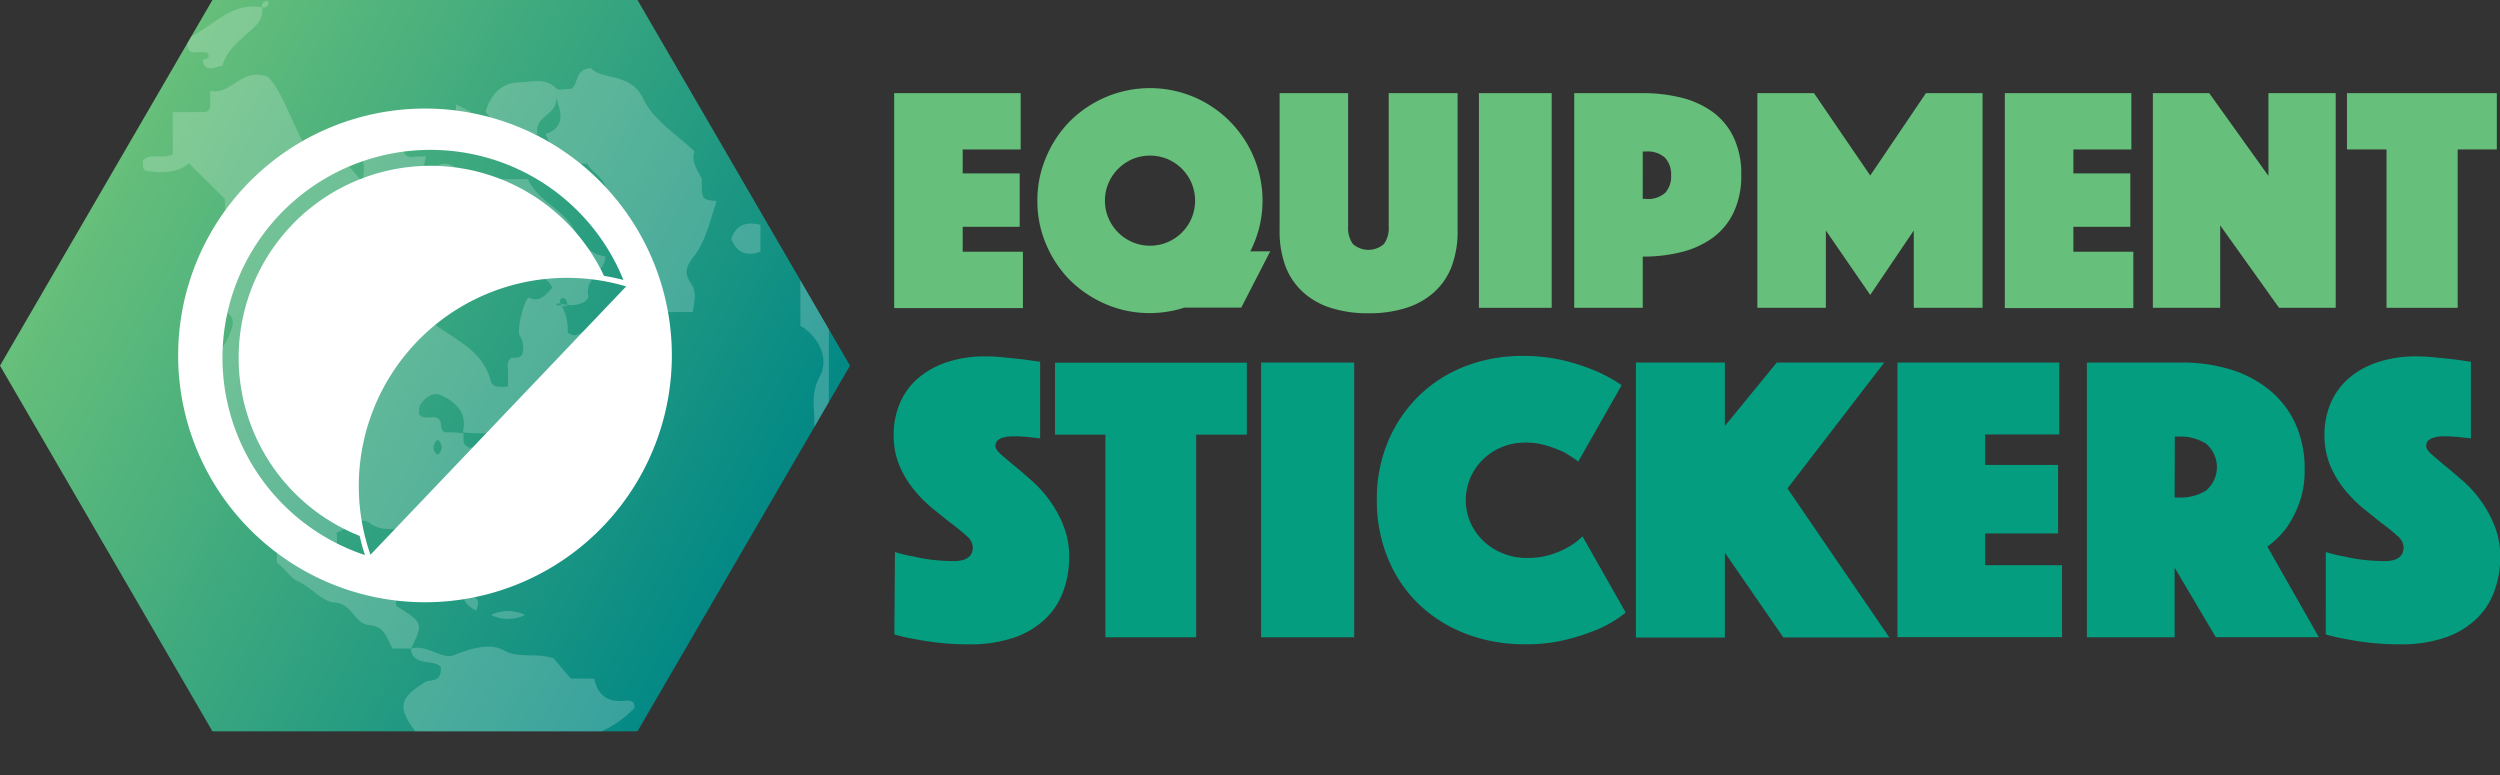
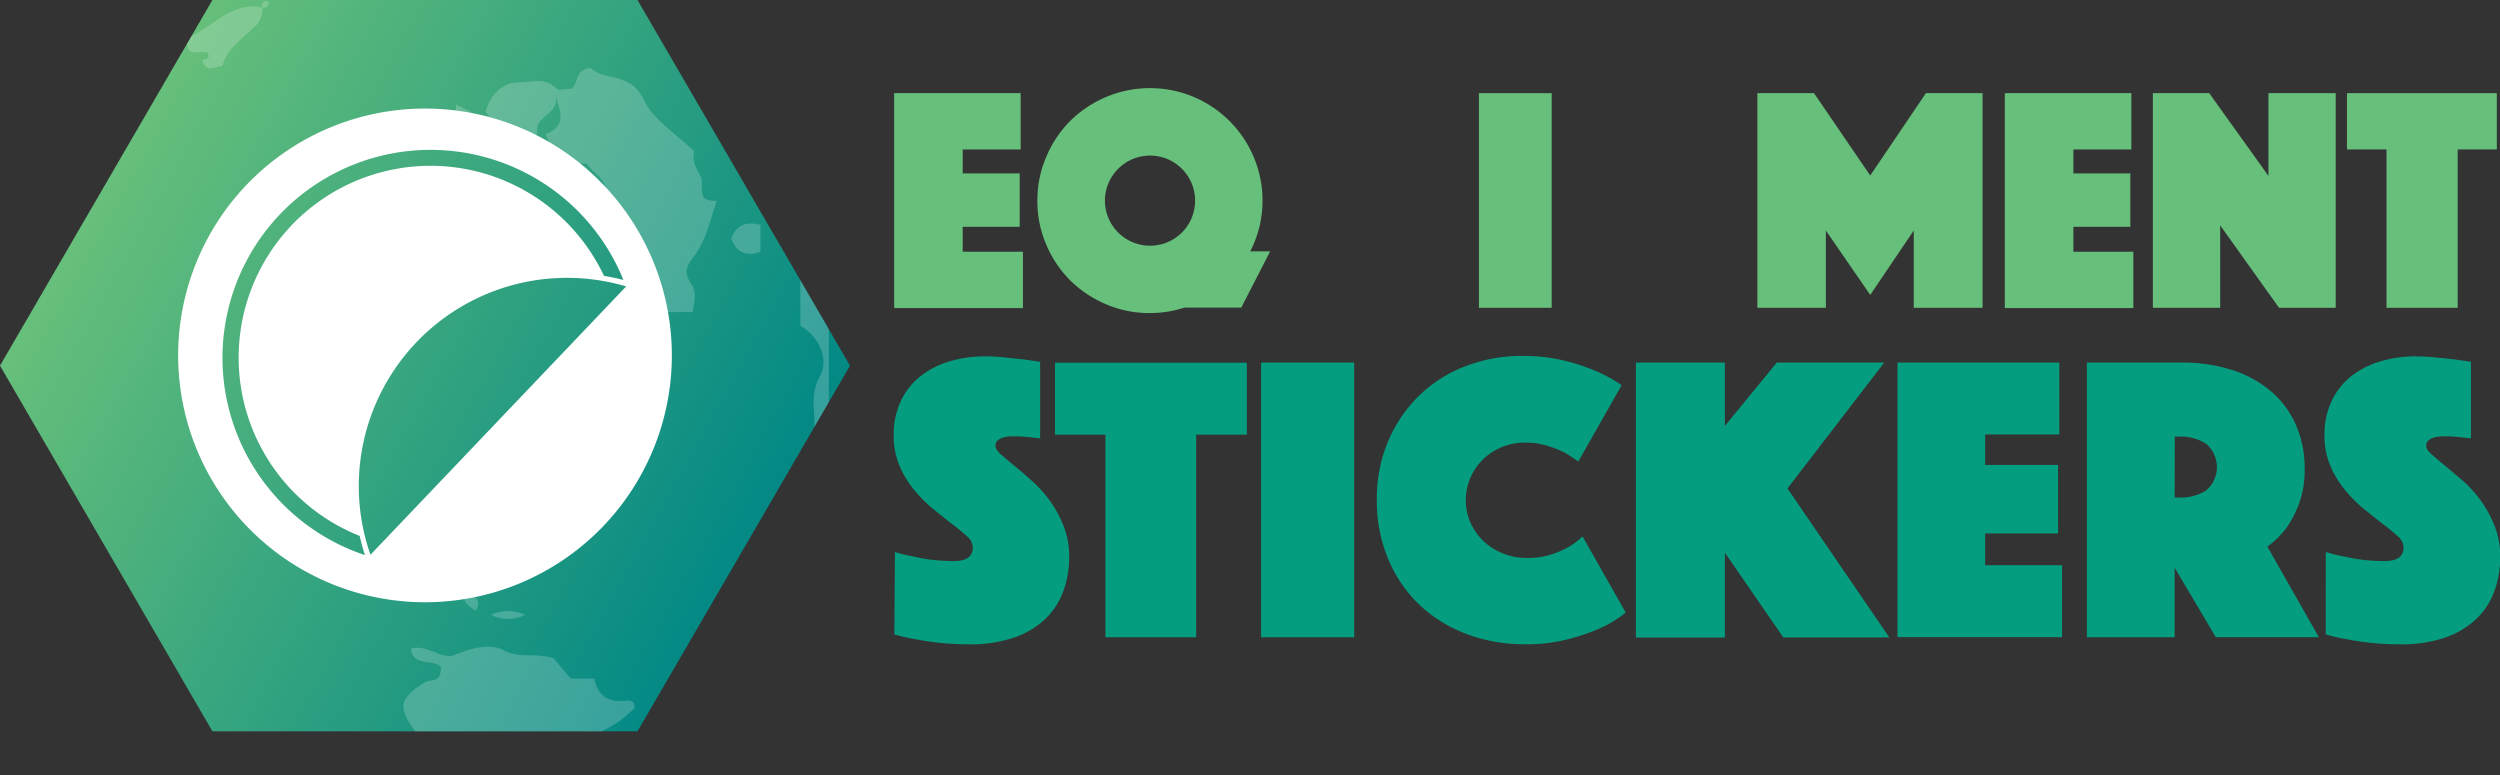
<svg xmlns="http://www.w3.org/2000/svg" viewBox="0 0 417.06 129.33">
  <rect x="0" y="0" width="417.06" height="129.33" fill="#333333" stroke="none" />
  <defs>
    <linearGradient id="a" x1="2348.62" y1="-923.48" x2="2407.67" y2="-816.84" gradientTransform="matrix(0, 1, 1, 0, 941.13, -2317.13)" gradientUnits="userSpaceOnUse">
      <stop offset="0" stop-color="#66bf7a" />
      <stop offset="1" stop-color="#048985" />
    </linearGradient>
    <clipPath id="b">
      <path d="M106.35,0H35.44L0,61l35.44,61h70.91L141.8,61Z" style="fill:none" />
    </clipPath>
  </defs>
  <title>Asset 85texture</title>
  <path d="M0,61l35.44,61h70.91L141.8,61,106.35,0H35.44Z" style="fill:url(#a)" />
  <g style="opacity:0.2">
    <g style="clip-path:url(#b)">
      <path d="M67.35,129.33c.48-2.9,3.41-2,5.08-3-.17-2.29-2.15-3-3.2-4.4-3-4-2.51-5.54,1.68-8.13.84-.52,2.75.19,2.63-2.48-.93-1.45-4.69,0-5-3.09,2.7-.88,5.22,2,7.38,1,2.78-1.17,6-1.92,8-.8,2.71,1.51,5.15.37,8.43,1.39l2.87,3.39h3.91c.61,2.83,2.3,4,5.14,3.69.83-.1,1.66,0,1.57,1.22a18.25,18.25,0,0,1-5.59,3.94c-4.39,1.75-8.44,4.22-13.28,4.91-1.08.16-3.07.5-3.51,2.35Z" style="fill:#fff" />
-       <path d="M68.59,108.19H65.48c-.92-1.65-1.28-3.7-3.85-3.91s-2.81-3.57-5.82-3.77c-2-.13-3.85-2.48-5.94-3.45-1.6-.74-2.32-2.25-3.63-3.13-.34-2.33,1-5.06-1.77-6.74-.87.25-1.29,1.59-2.51,1.1a33.22,33.22,0,0,1-4.45-13c0-.4.17-1.06,0-1.2-4-2.88-2-7.11-2.44-10.78a25.57,25.57,0,0,1,0-3A13.08,13.08,0,0,0,38.22,56c.49-1.22,1-2.55.21-3.34-1.76-1.84-.78-3.91-.85-5.85,0-1.5-1-2.65-.32-4.63,1-2.73.25-6.11.25-9l-6-5.95c-2,1.7-4.58,1.63-7.16,1.27-.71-.41-.43-1.09-.52-1.69,1.3-1.47,3.14-.1,5-1.1v-7h5c.86,0,1.27-.39,1.24-1.25V15.14C38.6,16,40.31,11,44.8,12.89c2.37,2.72,3.64,6.81,5.63,10.64h4.12l6,6.91c.33-3.78.33-3.78-2.14-7.19,2.44-1.72,4.78-3.11,7.67-.86,0,.86.38,1.27,1.24,1.24,0,1.38-.24,2.87,2,2.5a11.34,11.34,0,0,1,1.75,0c-.76,3.18-.79,4.69-.13,7-.89,1.21-2.45-.21-3.37.85.71,2.15,2.53,2.75,4.15,1.9a5.91,5.91,0,0,0,3.17-3.66c-.24-1.73-3.32-2-2.41-4.4,2-1.1,3.48-.3,4.86,1.55a10.58,10.58,0,0,0,3.33,10.18c1.75-1.54,2.64-3.21.54-5.1-1.53-1.39-2.18-2.8-.81-4.51,2.36-.78,1.24,2.12,2.66,2.25.84-.65.29-1.55.45-2.31h4.57c1.21,2.9,4.18,4.27,6.29,6.5s2.81,5.87,6.61,6.41c0,2.62-3.42,3.53-2.84,6.51.18.87-1.74,2.16-4.64,1.34-1-.11-.61.37-.56.34.54-.34,1.91.75,1.65-.52-.2-1-1.43-1-1.09.18a8.3,8.3,0,0,1,1.2,4.85c2,1.38,2.64-1.16,4.46-.63,2.57,1.82,2.46,6.67,6.73,7.35-.19,1.27,2.08,1.64,1.14,3.21-3.07,1.41-5.5,3.92-8.58,4.83-.18,3.42,3.71.45,3.73,3.58-3,3.12-7.21,1.62-10.86,2.2-.63,4.54-8.09,3.89-6.62,9.42-3.29,1.47-6.57,2.25-8.51,4.59-.57,1.89,2.14,2.51.8,4.18-.93.59-1.94.26-2.92.21C73,90,71.24,88.56,66.91,88.27c-1.74-.12-3.41.35-5.2-1s-3.55,1-5.55,1.55a12.32,12.32,0,0,1,0,2.35c-.19.93-1.6,1.34-1.17,2.62,1.4,1.11,1.15,3.4,3,4.37,1.45-.07,3.09.7,4.51-.6,1.23-1.14,2.75-.33,4.12-.49.22,0,.5.52.4.41,1,1.89-1.43,2.17-.88,3.61C70.61,103.92,70.61,103.93,68.59,108.19Zm8.69-35.91c.24.69-.49,1.86,1.12,2.43,1.1-.22,1.88-1,2.79-2.43a32.15,32.15,0,0,1-4-.15c.83-3.2-1.09-5-3.54-6.16-1.43-.69-2.73.34-3.56,1.58a3.57,3.57,0,0,0-.21,1.51c1,1.32,2.56-.15,3.53,1.07.27.59-.07,1.54.83,2A20.51,20.51,0,0,1,77.28,72.28Zm4.61-25.42c-2.74-3.8-5.46-2.06-7.69-.7-2.44,1.49-4.41,3.77-2.69,7.12,3.69,3.21,9,4.77,10.38,10.35a1.38,1.38,0,0,0,.86.84,8.41,8.41,0,0,0,2,0c0-.9,0-1.68,0-2.46s-.32-1.66.53-2.28c.72-.12,1.79.11,1.9-.92A3.62,3.62,0,0,0,86.72,56c-.6-.78.65-5.76,1.47-6.36,1.82.94,2.86-.49,3.92-1.62-.83-2.25-3.25-1.64-5-2.44,1.06-1.48,2.6-.14,3.38-.94L92,41.42c-.91-1.08-2.48.35-3.37-.86-.1-2.25-.18-4.53-4.35-4.42C87.07,40.55,81.05,42,81.89,46.86ZM66,34.29c-.35-2.37-2.61-2.39-4.66-2.67C61.64,34,63.9,34,66,34.29Zm7,41.58a1.5,1.5,0,0,0,0-2.51A1.5,1.5,0,0,0,73,75.87Z" style="fill:#fff" />
      <path d="M81,18.66c.77-2.85,2.74-4.87,5.46-4.91,2.1,0,4.43-.93,6.34,1,.39.41,1.56.06,2.5.06,1.29-.78.49-3.22,3.26-3.46,2,2.2,6.64.56,8.81,5.24,1.61,3.47,5.59,5.85,8.48,8.67-.58,1.89.58,3.14,1.21,4.55,0,3.5,0,3.5,2.49,3.73-1.1,3.27-1.79,6.76-4,9.5-1.24,1.54-1.33,2.76-.26,4.29s.47,3.06.29,4.73h-4.46c-2.27-4.21-6.81-7.46-5-13.24-2.69-.16-2.64-1.55-2.87-3.29s-1.67-3-2.32-4.6-2.29-2.27-3-3.63H94.07C92.45,26,91.85,24.12,91,22.39c3.4-1.23,2.66-3.66,1.7-6.21.65,2.9-3.86,3.22-3,6.21-1.86.1-1,1.54-1.24,2.48H83.92C83.26,21.58,83.26,21.58,81,18.66Z" style="fill:#fff" />
      <path d="M125.79,99.48c.85-4.39,3.39-8.06,5.27-12,2.82-5.88,5.14-11.72,4.75-18.41-.12-2.08-.25-4.11,1-6.37,1.58-3-.38-6.69-3.29-8.34V44.27c1.42,2.56,2.42,4.65,4.75,5.47,0,5.95,0,11.9,0,17.84,0,6.92-1.83,13.3-4.36,19.73a93.53,93.53,0,0,1-6.23,12.17Z" style="fill:#fff" />
      <path d="M33.78,8.71c-.75-.15-1.61.35-2.24-.36a1.68,1.68,0,0,1,.79-2.5C36,3.91,38.93.3,43.72,1.25a3.58,3.58,0,0,1-1.27,3.22C40.51,6.47,37.9,8,37.1,11c-1.2.06-2.79,1.3-3.32-1,.34-.14.94-.21,1-.42C34.93,8.79,34.38,8.66,33.78,8.71Z" style="fill:#fff" />
      <path d="M135.74,41,132,38.55c-.6-4-2.4-7.49-4.24-10.94a5.58,5.58,0,0,1-.73-2.74h1.79c3,4,3.43,9.34,6.84,13.16C136.18,38.6,135.74,40,135.74,41Z" style="fill:#fff" />
      <path d="M126.86,37.5V42c-2.43.84-4,.12-4.87-2.17C122.8,37.55,124.39,36.91,126.86,37.5Z" style="fill:#fff" />
      <path d="M124.55,21.14c2.49.23,2.49.23,2.49,3.73C125.07,24.39,124.35,23.07,124.55,21.14Z" style="fill:#fff" />
      <path d="M78.54,18.66c.09,1.18-.74,1.37-1.55,1.21-1.5-.29-.77-1.58-.94-2.46Z" style="fill:#fff" />
      <path d="M124.55,102c.19-.94-.62-2.38,1.24-2.49C125.61,100.42,126.41,101.86,124.55,102Z" style="fill:#fff" />
      <path d="M43.73,1.24a.86.86,0,0,1,.74-1.1c.09,0,.38.27.36.37A.86.86,0,0,1,43.73,1.24Z" style="fill:#fff" />
      <path d="M81.92,102.59a6.51,6.51,0,0,1,5.68,0A6.44,6.44,0,0,1,81.92,102.59Z" style="fill:#fff" />
      <path d="M71.33,97.92c1-1.45,2.14-.5,3.27-.64C73.66,98.69,72.43,97.91,71.33,97.92Z" style="fill:#fff" />
      <path d="M77.3,99.48c1.65-.07,3.14,0,2.13,2.4C78.36,101.28,77.48,100.68,77.3,99.48Z" style="fill:#fff" />
      <path d="M77.29,99.48a.87.87,0,0,1-1.1-.74c0-.1.27-.39.37-.36A.86.86,0,0,1,77.29,99.48Z" style="fill:#fff" />
    </g>
  </g>
  <path d="M70.9,18.11a41.18,41.18,0,1,0,41.18,41.18A41.18,41.18,0,0,0,70.9,18.11ZM37.12,60.49A34.71,34.71,0,0,1,104,46.7c-1.06-.27-2.15-.5-3.24-.68A32,32,0,1,0,60,89.4c.25,1.09.54,2.15.88,3.2A34.73,34.73,0,0,1,37.12,60.49ZM61.8,92.55a34.74,34.74,0,0,1,42.66-44.77Z" style="fill:#fff" />
  <path d="M149.17,15.54h21.1v9.39H160.6v4h9.51v8.91H160.6V42h10.05v9.39H149.17Z" style="fill:#66bf7a" />
  <path d="M173.06,33.47a18.18,18.18,0,0,1,1.48-7.3,18.89,18.89,0,0,1,4-6,19.2,19.2,0,0,1,6-4,18.86,18.86,0,0,1,14.6,0,18.8,18.8,0,0,1,10,10,18.72,18.72,0,0,1,.94,11.76,19.22,19.22,0,0,1-1.5,4h3.32l-4.83,9.39h-9.5a18.67,18.67,0,0,1-5.75.91,18.35,18.35,0,0,1-7.3-1.47,19.2,19.2,0,0,1-6-4,18.78,18.78,0,0,1-4-6A18.18,18.18,0,0,1,173.06,33.47Zm11.27,0a7.25,7.25,0,0,0,.6,2.93,7.53,7.53,0,0,0,4,4,7.55,7.55,0,0,0,5.85,0,7.53,7.53,0,0,0,4-4,7.57,7.57,0,0,0,0-5.86,7.58,7.58,0,0,0-1.61-2.38,7.77,7.77,0,0,0-2.39-1.62,7.67,7.67,0,0,0-5.85,0,7.65,7.65,0,0,0-2.39,1.62,7.42,7.42,0,0,0-1.61,2.38A7.25,7.25,0,0,0,184.33,33.47Z" style="fill:#66bf7a" />
-   <path d="M228.25,52.26a20.09,20.09,0,0,1-6.11-.86,12.4,12.4,0,0,1-4.67-2.58,11.28,11.28,0,0,1-3-4.34,16.84,16.84,0,0,1-1-6.18V15.54h11.43V37.82a4.56,4.56,0,0,0,.78,2.87,3.92,3.92,0,0,0,5.21,0,4.56,4.56,0,0,0,.78-2.87V15.54h11.49V38.3a16.63,16.63,0,0,1-1,6.18,11.11,11.11,0,0,1-3,4.34,12.72,12.72,0,0,1-4.69,2.58A20.23,20.23,0,0,1,228.25,52.26Z" style="fill:#66bf7a" />
  <path d="M246.72,15.54h12.14V51.35H246.72Z" style="fill:#66bf7a" />
-   <path d="M290.48,29.18a14.07,14.07,0,0,1-1.29,6.3,11.17,11.17,0,0,1-3.51,4.22,15.15,15.15,0,0,1-5.21,2.36,26.28,26.28,0,0,1-6.42.75v8.54H262.62V15.54h11.43a26.28,26.28,0,0,1,6.42.75,15.15,15.15,0,0,1,5.21,2.36,11.17,11.17,0,0,1,3.51,4.22A14.08,14.08,0,0,1,290.48,29.18Zm-16.43,4h.49a4.29,4.29,0,0,0,3.24-1,4,4,0,0,0,1-2.92,4.05,4.05,0,0,0-1-2.93,4.29,4.29,0,0,0-3.24-1.05h-.49Z" style="fill:#66bf7a" />
  <path d="M293.17,15.54h9.45L312,29.28l9.29-13.74h9.45V51.35H319.26V38.46L312,49.2,304.6,38.46V51.35H293.17Z" style="fill:#66bf7a" />
  <path d="M334.45,15.54h21.11v9.39h-9.67v4h9.5v8.91h-9.5V42h10v9.39H334.45Z" style="fill:#66bf7a" />
  <path d="M359.15,15.54h9.4l9.88,13.8V15.54h11.22V51.35H380.2L370.38,37.6V51.35H359.15Z" style="fill:#66bf7a" />
  <path d="M398.13,24.93h-6.6V15.54h25v9.39H410V51.35H398.13Z" style="fill:#66bf7a" />
  <path d="M149.3,92.09a24.05,24.05,0,0,0,3.17.76,25,25,0,0,0,3.12.55,32,32,0,0,0,3.54.2c2.11,0,3.16-.77,3.16-2.33a2.63,2.63,0,0,0-1-1.83,30.17,30.17,0,0,0-2.44-2c-1-.76-2-1.6-3.16-2.52a22.38,22.38,0,0,1-3.16-3.15,16.67,16.67,0,0,1-2.44-4,12.88,12.88,0,0,1-1-5.12,13.19,13.19,0,0,1,1.17-5.7,11.34,11.34,0,0,1,3.23-4.13,14.36,14.36,0,0,1,4.84-2.51,20.07,20.07,0,0,1,5.94-.86,30.41,30.41,0,0,1,3.3.18l2.95.3,3,.42V73.13L172.32,73l-1.23-.14c-.46,0-.94-.07-1.45-.07-.27,0-.62,0-1,0a6,6,0,0,0-1.16.17,2.39,2.39,0,0,0-1,.48,1.2,1.2,0,0,0-.41,1q0,.55.93,1.38c.62.54,1.37,1.19,2.27,1.92s1.87,1.58,2.95,2.54a20.41,20.41,0,0,1,2.95,3.3,19.28,19.28,0,0,1,2.27,4.19,14,14,0,0,1,.93,5.22,16.47,16.47,0,0,1-1,5.67,12.14,12.14,0,0,1-3,4.6,14.27,14.27,0,0,1-5.19,3.1,22.36,22.36,0,0,1-7.49,1.13,45.29,45.29,0,0,1-4.84-.24c-1.49-.16-2.81-.36-4-.59a33.72,33.72,0,0,1-3.65-.82Z" style="fill:#049d7f" />
  <path d="M184.41,72.51H176v-12h32v12h-8.45v33.8H184.41Z" style="fill:#049d7f" />
  <path d="M210.38,60.48h15.53v45.83H210.38Z" style="fill:#049d7f" />
  <path d="M229.69,83.43a24.6,24.6,0,0,1,1.93-9.93,23.15,23.15,0,0,1,5.22-7.59,22.82,22.82,0,0,1,7.69-4.84,26,26,0,0,1,9.35-1.69,28.83,28.83,0,0,1,7,.76,33.85,33.85,0,0,1,5.26,1.72,24.29,24.29,0,0,1,4.39,2.4L263.29,77a25.79,25.79,0,0,0-2.41-1.58,23.41,23.41,0,0,0-2.78-1.06,11.87,11.87,0,0,0-3.67-.52,10,10,0,0,0-3.92.76,9.92,9.92,0,0,0-3.12,2.06,9.45,9.45,0,0,0-2.86,6.8,9.14,9.14,0,0,0,.79,3.75,9.63,9.63,0,0,0,2.17,3.06,10.23,10.23,0,0,0,3.23,2.05,10.47,10.47,0,0,0,4.05.76,12.76,12.76,0,0,0,3.92-.55,14.55,14.55,0,0,0,2.88-1.23A11,11,0,0,0,264,89.48l7.21,12.71a20.12,20.12,0,0,1-4.4,2.68,35.75,35.75,0,0,1-5.29,1.78,27.06,27.06,0,0,1-7.07.83,27.43,27.43,0,0,1-9.9-1.75,23.49,23.49,0,0,1-7.83-4.91,22.19,22.19,0,0,1-5.15-7.6A25,25,0,0,1,229.69,83.43Z" style="fill:#049d7f" />
  <path d="M272.91,60.48h14.84V71.06l8.66-10.58h17.93l-16.15,21,17,24.87H297.51l-9.76-14.15v14.15H272.91Z" style="fill:#049d7f" />
  <path d="M316.54,60.48h27v12H331.17v5.08h12.17V89H331.17v5.29H344v12H316.54Z" style="fill:#049d7f" />
  <path d="M348.14,60.48H364a27.51,27.51,0,0,1,8.14,1.17,18.93,18.93,0,0,1,6.49,3.44,15.69,15.69,0,0,1,4.3,5.6,18,18,0,0,1,1.54,7.66,15.76,15.76,0,0,1-1,5.84,17.72,17.72,0,0,1-2.13,4,15,15,0,0,1-3.09,3l8.59,15.11H369.65L362.78,94.7v11.61H348.14ZM362.78,83h.75A8,8,0,0,0,368,81.85,5.12,5.12,0,0,0,368,74a8,8,0,0,0-4.44-1.17h-.75Z" style="fill:#049d7f" />
  <path d="M388,92.09a23.53,23.53,0,0,0,3.16.76,25,25,0,0,0,3.12.55,32,32,0,0,0,3.54.2c2.11,0,3.16-.77,3.16-2.33a2.63,2.63,0,0,0-1-1.83,28.52,28.52,0,0,0-2.44-2c-1-.76-2-1.6-3.16-2.52a22.38,22.38,0,0,1-3.16-3.15,16.67,16.67,0,0,1-2.44-4,12.88,12.88,0,0,1-1-5.12,13.19,13.19,0,0,1,1.17-5.7,11.53,11.53,0,0,1,3.22-4.13,14.5,14.5,0,0,1,4.85-2.51,20.07,20.07,0,0,1,5.94-.86,30.41,30.41,0,0,1,3.3.18l3,.3,2.95.42V73.13L411,73l-1.23-.14c-.46,0-.94-.07-1.45-.07-.27,0-.62,0-1,0a6,6,0,0,0-1.16.17,2.39,2.39,0,0,0-1,.48,1.2,1.2,0,0,0-.41,1q0,.55.93,1.38c.62.54,1.37,1.19,2.27,1.92s1.87,1.58,3,2.54a20.41,20.41,0,0,1,2.95,3.3,19.28,19.28,0,0,1,2.27,4.19,14,14,0,0,1,.93,5.22,16.47,16.47,0,0,1-1,5.67,12,12,0,0,1-3,4.6,14.27,14.27,0,0,1-5.19,3.1,22.36,22.36,0,0,1-7.49,1.13,45.43,45.43,0,0,1-4.84-.24c-1.49-.16-2.81-.36-3.95-.59a33,33,0,0,1-3.64-.82Z" style="fill:#049d7f" />
</svg>